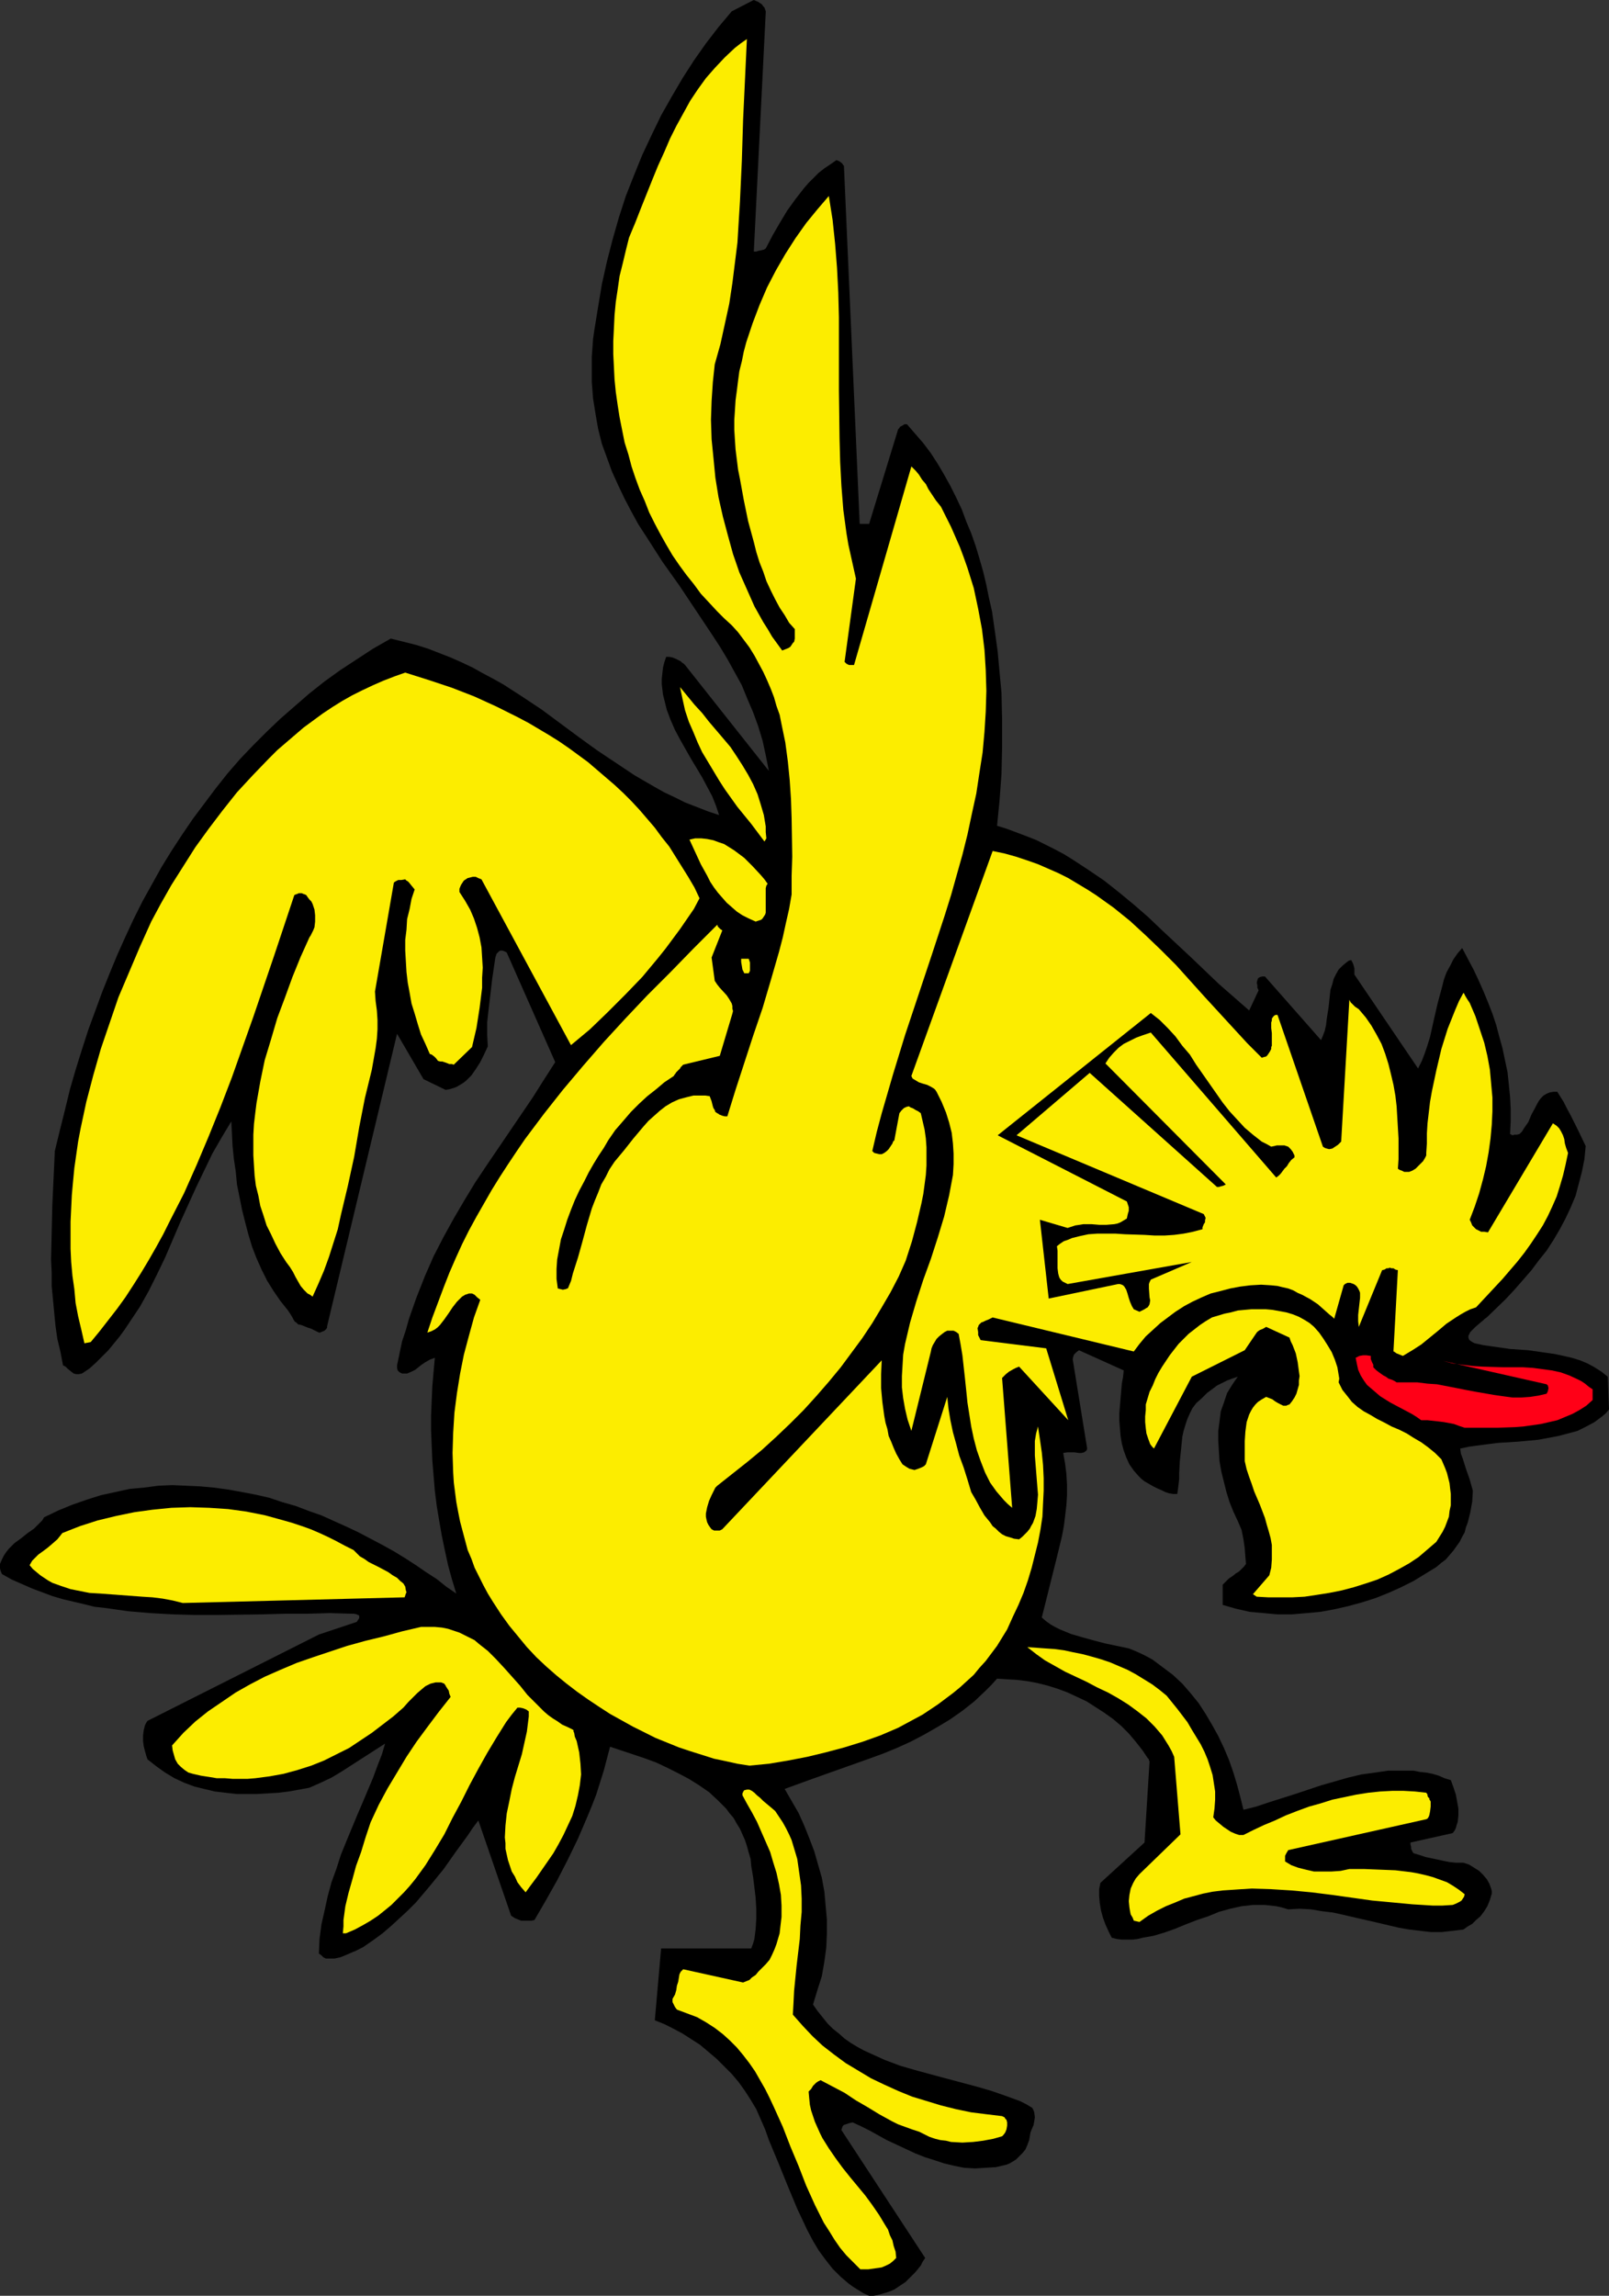
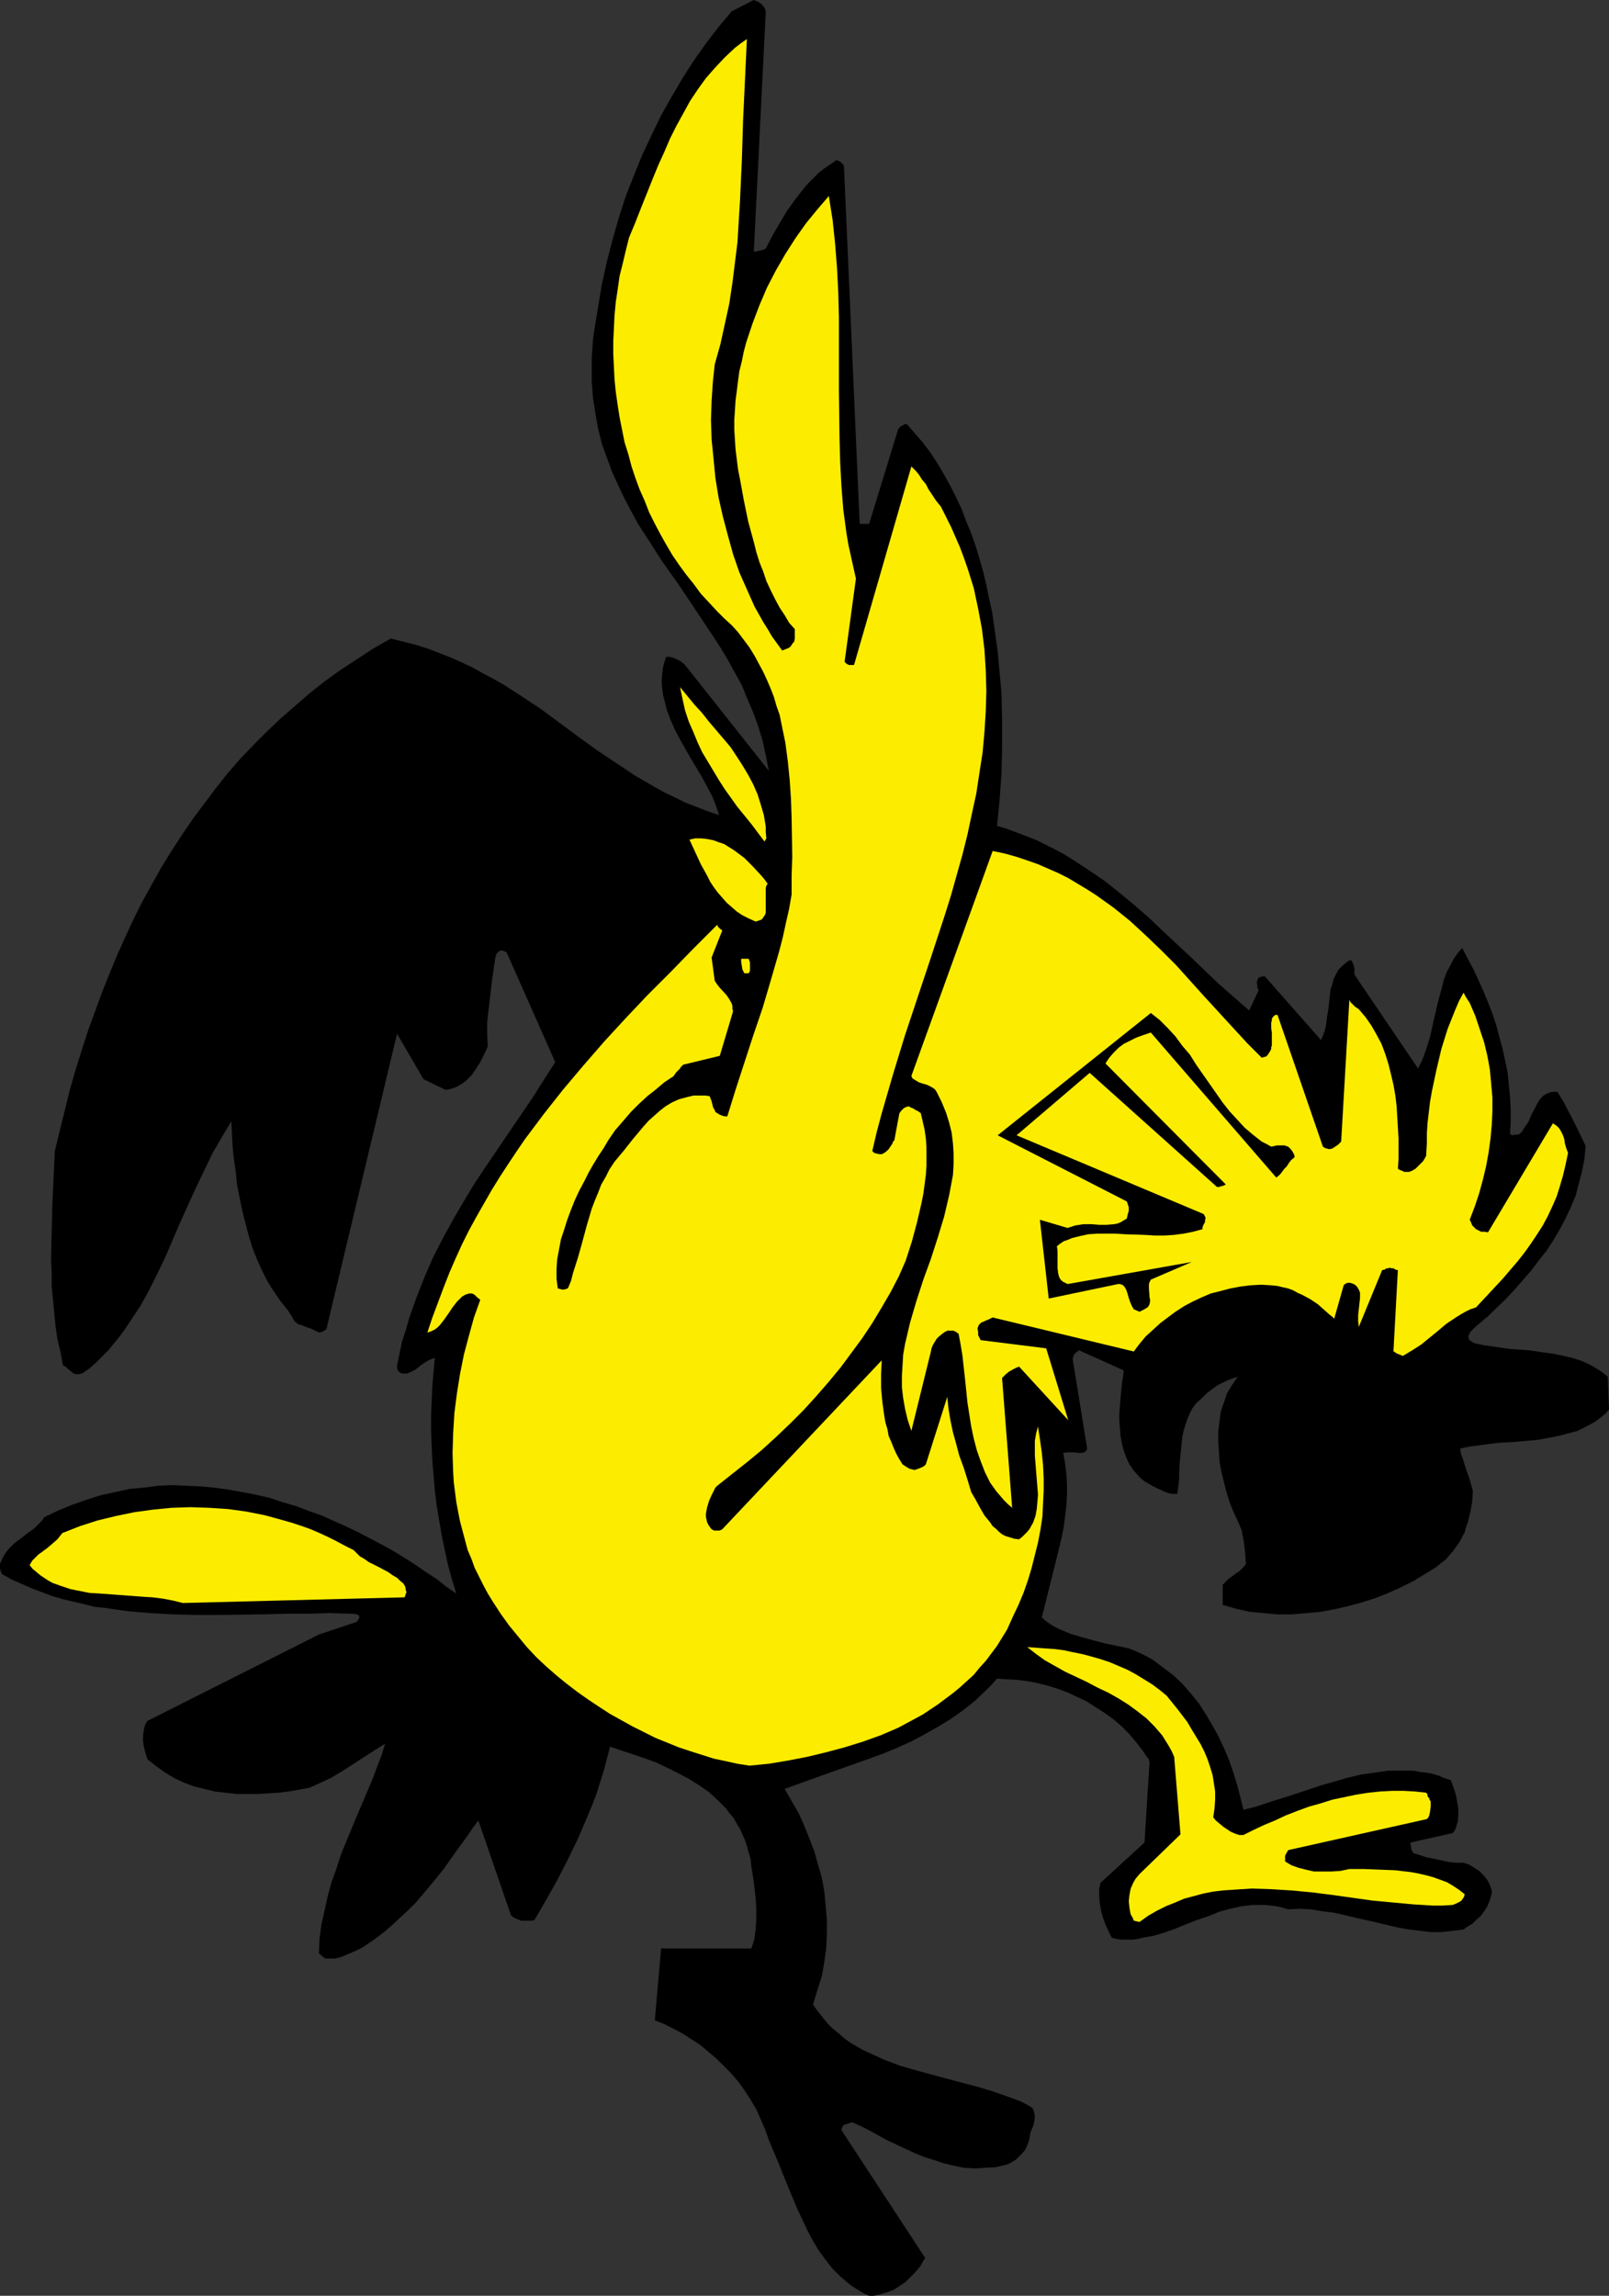
<svg xmlns="http://www.w3.org/2000/svg" xmlns:ns1="http://sodipodi.sourceforge.net/DTD/sodipodi-0.dtd" xmlns:ns2="http://www.inkscape.org/namespaces/inkscape" version="1.0" width="109.144mm" height="155.711mm" id="svg15" ns1:docname="Chicken Dancing 1.wmf">
  <rect width="100%" height="100%" fill="#333333" stroke="none" />
  <ns1:namedview id="namedview15" pagecolor="#ffffff" bordercolor="#000000" borderopacity="0.25" ns2:showpageshadow="2" ns2:pageopacity="0.0" ns2:pagecheckerboard="0" ns2:deskcolor="#d1d1d1" ns2:document-units="mm" />
  <defs id="defs1">
    <pattern id="WMFhbasepattern" patternUnits="userSpaceOnUse" width="6" height="6" x="0" y="0" />
  </defs>
  <path style="fill:#ffffff;fill-opacity:1;fill-rule:evenodd;stroke:none" d="m 243.015,218.956 -4.847,-14.058 -0.323,0.162 -0.323,0.323 -0.162,0.485 -0.162,0.323 v 0.97 1.131 l 0.323,1.131 0.485,1.293 0.485,1.293 0.646,1.293 0.646,1.131 0.646,1.131 0.646,1.131 0.646,0.808 0.646,0.808 0.323,0.485 0.162,0.162 h 0.162 z" id="path1" />
  <path style="fill:#000000;fill-opacity:1;fill-rule:evenodd;stroke:none" d="m 222.818,588.515 h 1.131 l 0.969,-0.162 1.131,-0.323 1.131,-0.323 0.969,-0.323 1.131,-0.485 0.969,-0.646 0.969,-0.646 0.969,-0.646 0.808,-0.808 0.808,-0.808 0.808,-0.808 0.808,-0.97 0.646,-0.808 0.485,-0.97 0.646,-0.97 -21.49,-32.803 0.162,-0.485 0.162,-0.485 0.323,-0.323 0.485,-0.162 0.969,-0.323 0.808,-0.162 2.101,0.97 2.262,1.131 4.363,2.424 4.847,2.262 2.424,1.131 2.424,0.97 2.585,0.808 2.424,0.808 2.747,0.646 2.424,0.485 2.747,0.162 2.585,-0.162 2.747,-0.162 2.747,-0.646 0.808,-0.323 0.808,-0.485 0.808,-0.485 0.808,-0.808 0.808,-0.808 0.808,-0.97 0.485,-1.131 0.485,-1.293 0.162,-0.97 0.162,-0.97 0.323,-0.808 0.485,-1.131 0.162,-0.97 0.162,-0.97 -0.162,-1.293 -0.162,-0.485 -0.323,-0.646 -1.616,-0.97 -1.616,-0.808 -3.555,-1.293 -3.716,-1.293 -3.878,-1.131 -7.917,-2.101 -7.756,-2.101 -3.878,-1.131 -3.878,-1.454 -3.555,-1.616 -1.777,-0.808 -1.777,-0.97 -1.616,-0.97 -1.616,-1.131 -1.454,-1.293 -1.616,-1.293 -1.293,-1.293 -1.293,-1.616 -1.293,-1.616 -1.131,-1.616 1.131,-3.717 1.131,-3.555 0.646,-3.717 0.485,-3.555 0.162,-3.555 v -3.717 l -0.323,-3.555 -0.323,-3.555 -0.646,-3.555 -0.969,-3.393 -0.969,-3.393 -1.293,-3.393 -1.293,-3.232 -1.454,-3.232 -1.777,-3.07 -1.777,-3.07 7.109,-2.585 7.271,-2.585 7.271,-2.585 3.555,-1.293 3.555,-1.454 3.555,-1.616 3.393,-1.778 3.393,-1.939 3.232,-1.939 3.232,-2.262 3.07,-2.424 2.908,-2.747 1.454,-1.454 1.454,-1.616 2.424,0.162 2.747,0.162 2.585,0.323 2.585,0.485 2.585,0.646 2.585,0.808 2.585,0.97 2.424,1.131 2.424,1.131 2.262,1.454 2.262,1.454 2.262,1.616 2.101,1.778 1.939,1.939 1.777,2.101 1.777,2.262 0.646,0.97 0.646,0.97 0.323,0.323 v 0.323 l 0.162,0.162 v 0 l -1.293,20.845 -11.311,10.342 -0.323,1.616 v 1.778 l 0.162,1.778 0.323,1.939 0.485,1.778 0.646,1.778 0.808,1.778 0.808,1.616 1.293,0.323 1.293,0.162 h 1.293 1.454 l 1.293,-0.162 1.293,-0.323 2.747,-0.485 2.747,-0.808 2.747,-0.97 2.747,-1.131 2.908,-1.131 2.908,-0.97 2.747,-1.131 2.908,-0.808 2.908,-0.646 2.908,-0.323 h 1.616 1.454 l 1.454,0.162 1.454,0.162 1.454,0.323 1.616,0.485 2.908,-0.162 2.908,0.162 2.908,0.485 2.747,0.323 2.908,0.646 2.747,0.646 5.655,1.293 5.494,1.293 2.747,0.485 2.747,0.323 2.747,0.323 h 2.908 l 2.747,-0.323 2.747,-0.323 1.131,-0.808 1.131,-0.646 0.969,-0.97 1.131,-0.97 0.969,-1.293 0.808,-1.293 0.646,-1.616 0.485,-1.616 v -0.646 l -0.162,-0.646 -0.485,-1.293 -0.646,-1.131 -0.969,-1.131 -0.969,-0.97 -1.293,-0.808 -1.293,-0.808 -1.454,-0.485 h -1.939 l -1.616,-0.162 -1.616,-0.323 -1.454,-0.323 -3.07,-0.646 -1.454,-0.485 -1.616,-0.485 v 0 l -0.162,-0.162 -0.162,-0.323 -0.162,-0.323 -0.162,-0.323 v -0.485 l -0.162,-0.646 v -0.485 l 10.826,-2.424 0.485,-0.646 0.323,-0.646 0.162,-0.646 0.323,-0.97 0.162,-1.616 v -1.778 l -0.323,-1.778 -0.323,-1.778 -0.646,-1.939 -0.646,-1.778 -1.616,-0.485 -1.454,-0.646 -1.616,-0.485 -1.616,-0.323 -1.616,-0.162 -1.616,-0.323 h -1.616 -1.616 -3.393 l -3.232,0.485 -3.555,0.485 -3.393,0.808 -3.393,0.97 -3.393,0.97 -6.786,2.262 -6.625,2.101 -3.393,1.131 -3.232,0.808 -0.808,-3.232 -0.808,-3.07 -0.969,-3.232 -1.131,-3.232 -1.293,-3.07 -1.454,-3.07 -1.616,-2.909 -1.616,-2.747 -1.777,-2.747 -2.101,-2.585 -2.101,-2.424 -2.424,-2.262 -2.585,-1.939 -2.585,-1.939 -1.454,-0.808 -1.616,-0.808 -1.454,-0.646 -1.616,-0.646 -3.07,-0.646 -3.07,-0.646 -3.07,-0.808 -2.908,-0.808 -2.747,-0.808 -2.747,-1.131 -1.293,-0.646 -1.131,-0.646 -1.131,-0.808 -1.131,-0.97 1.293,-5.171 1.293,-5.171 1.293,-5.171 1.293,-5.332 0.485,-2.585 0.323,-2.585 0.323,-2.747 0.162,-2.585 v -2.747 l -0.162,-2.747 -0.323,-2.585 -0.485,-2.747 0.969,-0.162 h 0.808 1.131 l 1.131,0.162 h 0.646 l 0.646,-0.162 0.646,-0.485 0.162,-0.485 -3.716,-22.946 0.162,-0.646 0.162,-0.485 0.646,-0.646 0.646,-0.485 11.472,5.171 -0.162,1.616 -0.323,1.778 -0.323,3.717 -0.323,3.878 v 1.939 l 0.162,1.939 0.162,1.939 0.323,1.939 0.485,1.778 0.646,1.778 0.808,1.778 1.131,1.616 1.293,1.454 0.646,0.646 0.808,0.646 1.131,0.646 1.131,0.646 0.969,0.485 1.131,0.485 0.969,0.485 0.969,0.323 0.969,0.162 h 1.131 l 0.162,-1.131 0.162,-1.293 0.162,-1.454 v -1.454 l 0.162,-3.07 0.323,-3.07 0.323,-3.232 0.323,-1.454 0.485,-1.616 0.485,-1.454 0.646,-1.454 0.646,-1.293 0.969,-1.293 1.454,-1.293 1.293,-1.293 1.293,-0.97 1.293,-0.97 1.293,-0.646 1.293,-0.646 1.293,-0.485 1.454,-0.485 -0.808,1.131 -0.646,0.97 -1.293,2.101 -0.808,2.424 -0.808,2.262 -0.323,2.585 -0.323,2.424 v 2.585 l 0.162,2.585 0.162,2.585 0.485,2.747 0.646,2.585 0.646,2.585 0.808,2.585 0.969,2.424 1.131,2.424 0.969,2.262 0.485,2.424 0.323,2.262 0.162,2.101 0.162,1.939 -0.485,0.646 -0.646,0.646 -0.646,0.646 -0.808,0.485 -0.808,0.646 -0.969,0.646 -0.808,0.808 -0.808,0.808 v 5.171 l 3.393,0.97 3.555,0.808 3.555,0.323 3.555,0.323 h 3.716 l 3.716,-0.323 3.555,-0.323 3.555,-0.646 3.555,-0.808 3.555,-0.97 3.555,-1.131 3.232,-1.293 3.232,-1.454 3.232,-1.616 2.908,-1.778 2.908,-1.778 1.131,-0.97 1.293,-0.97 0.969,-1.131 0.969,-1.131 0.808,-1.131 0.808,-1.131 0.646,-1.293 0.646,-1.131 0.323,-1.293 0.485,-1.293 0.646,-2.585 0.485,-2.747 0.162,-2.747 -0.808,-2.909 -0.969,-2.747 -0.808,-2.585 -0.485,-1.293 -0.162,-1.293 2.262,-0.485 2.424,-0.323 2.424,-0.323 2.585,-0.323 5.171,-0.323 5.171,-0.485 2.585,-0.485 2.585,-0.485 2.424,-0.646 2.424,-0.646 2.262,-1.131 2.101,-1.131 1.939,-1.454 0.969,-0.808 0.808,-0.97 -0.323,-8.403 -1.616,-1.293 -1.777,-1.131 -1.777,-0.97 -1.939,-0.808 -2.101,-0.646 -2.101,-0.485 -2.262,-0.485 -2.262,-0.323 -4.524,-0.646 -4.686,-0.323 -4.524,-0.646 -2.262,-0.323 -2.262,-0.485 -0.646,-0.323 -0.485,-0.323 -0.323,-0.323 -0.162,-0.485 v -0.485 l 0.162,-0.323 0.323,-0.646 0.323,-0.323 0.969,-0.97 1.131,-0.97 0.969,-0.808 0.323,-0.323 0.485,-0.323 4.847,-4.686 2.262,-2.424 2.262,-2.585 2.101,-2.424 1.939,-2.585 1.939,-2.424 1.777,-2.747 1.616,-2.747 1.454,-2.747 1.293,-2.747 1.293,-3.07 0.808,-3.07 0.808,-3.07 0.646,-3.232 0.323,-3.393 -1.939,-4.04 -0.969,-1.939 -0.969,-1.939 -0.969,-1.778 -0.808,-1.616 -0.808,-1.293 -0.808,-1.293 h -0.969 l -0.969,0.162 -0.808,0.323 -0.808,0.485 -0.646,0.646 -0.485,0.646 -0.485,0.808 -0.485,0.97 -0.969,1.778 -0.808,1.939 -1.131,1.616 -0.485,0.808 -0.646,0.646 -0.646,0.162 h -0.646 l -0.485,0.162 -0.323,-0.162 -0.323,-0.162 0.162,-3.232 v -3.232 l -0.162,-3.07 -0.323,-3.232 -0.323,-3.07 -0.646,-3.07 -0.646,-3.07 -0.808,-2.909 -0.808,-3.07 -0.969,-2.909 -1.131,-2.909 -1.131,-2.747 -1.293,-2.909 -1.293,-2.747 -2.908,-5.494 -1.131,1.293 -1.131,1.616 -0.808,1.616 -0.969,1.778 -0.646,1.778 -0.485,1.939 -1.131,4.201 -0.969,4.201 -0.969,4.363 -0.646,2.101 -0.646,1.939 -0.808,2.101 -0.969,1.939 -16.32,-24.077 v -0.808 -0.808 l -0.323,-1.131 -0.485,-0.97 -0.646,0.162 -0.646,0.485 -0.969,0.808 -0.969,0.97 -0.646,1.131 -0.646,1.293 -0.323,1.293 -0.485,1.454 -0.162,1.454 -0.323,3.07 -0.485,3.07 -0.162,1.454 -0.323,1.454 -0.485,1.293 -0.485,1.131 -14.381,-16.321 h -0.323 -0.323 l -0.646,0.162 -0.485,0.323 -0.162,0.485 -0.162,0.646 0.162,0.646 v 0.646 l 0.323,0.646 -2.424,5.171 -3.878,-3.393 -3.878,-3.393 -7.271,-6.948 -7.271,-6.787 -3.555,-3.393 -3.716,-3.232 -3.716,-3.07 -3.878,-3.07 -4.039,-2.747 -4.201,-2.747 -2.101,-1.293 -2.424,-1.293 -2.262,-1.131 -2.262,-1.131 -2.424,-0.97 -2.585,-0.97 -2.585,-0.97 -2.585,-0.808 0.646,-6.625 0.485,-6.625 0.162,-6.948 v -6.948 l -0.162,-6.948 -0.646,-6.948 -0.323,-3.555 -0.485,-3.555 -0.485,-3.393 -0.485,-3.393 -0.808,-3.555 -0.646,-3.232 -0.808,-3.393 -0.969,-3.393 -0.969,-3.232 -1.131,-3.232 -1.293,-3.07 -1.131,-3.07 -1.454,-3.07 -1.454,-2.909 -1.616,-2.909 -1.616,-2.747 -1.777,-2.747 -1.939,-2.585 -2.101,-2.424 -2.101,-2.424 h -0.646 l -0.485,0.323 -0.646,0.323 -0.162,0.323 -0.323,0.323 -7.433,24.239 h -0.323 -0.646 -0.646 -0.808 l -4.039,-91.784 -0.162,-0.162 v 0 l -0.323,-0.485 -0.646,-0.485 -0.323,-0.162 -0.485,-0.162 -1.616,1.131 -1.454,0.97 -1.454,1.131 -1.293,1.293 -1.293,1.293 -1.131,1.293 -2.262,2.909 -2.101,2.909 -1.939,3.232 -1.777,3.07 -1.777,3.393 -0.485,0.323 -0.646,0.162 -0.808,0.162 -0.485,0.162 h -0.646 l 3.07,-61.566 L 196.157,2.424 195.996,1.939 195.672,1.616 195.349,1.131 194.865,0.808 194.38,0.485 193.249,0 l -5.655,2.909 -3.393,4.04 -3.232,4.201 -3.07,4.363 -2.908,4.525 -2.747,4.686 -2.747,4.848 -2.424,5.009 -2.424,5.171 -2.101,5.171 -2.101,5.333 -1.777,5.494 -1.616,5.656 -1.454,5.656 -1.293,5.817 -0.969,5.817 -0.969,5.979 -0.323,2.262 -0.162,2.262 -0.162,2.262 v 2.262 2.101 2.101 l 0.162,2.101 0.162,2.101 0.646,4.04 0.646,3.717 0.969,3.878 1.293,3.555 1.293,3.555 1.616,3.555 1.616,3.393 1.777,3.393 1.777,3.232 2.101,3.232 4.039,6.302 4.363,6.14 4.201,6.302 4.201,6.302 2.101,3.232 1.939,3.232 1.777,3.232 1.777,3.232 1.454,3.555 1.454,3.393 1.293,3.555 1.131,3.717 0.808,3.717 0.808,4.04 -21.49,-27.147 -0.323,-0.323 -0.485,-0.323 -0.323,-0.323 -0.646,-0.323 -0.646,-0.323 -0.808,-0.323 -0.808,-0.162 h -0.808 l -0.485,1.454 -0.323,1.293 -0.162,1.454 -0.162,1.454 v 1.293 l 0.162,1.454 0.162,1.293 0.323,1.293 0.646,2.585 0.969,2.585 1.131,2.585 1.293,2.424 2.747,4.848 2.908,4.848 1.293,2.424 1.293,2.424 0.969,2.424 0.808,2.424 -2.908,-0.97 -2.908,-1.131 -2.908,-1.131 -2.585,-1.293 -2.747,-1.293 -2.585,-1.454 -5.009,-2.909 -4.847,-3.232 -4.847,-3.232 -4.686,-3.393 -9.372,-6.948 -4.847,-3.232 -5.009,-3.232 -2.585,-1.454 -2.747,-1.454 -2.585,-1.454 -2.747,-1.293 -2.908,-1.293 -2.908,-1.131 -2.908,-1.131 -3.07,-0.97 -3.232,-0.808 -3.232,-0.808 -4.524,2.585 -4.201,2.747 -4.201,2.747 -4.039,2.909 -3.878,3.07 -3.716,3.232 -3.716,3.232 -3.555,3.393 -3.393,3.393 -3.393,3.555 -3.232,3.717 -3.07,3.878 -2.908,3.878 -2.908,3.878 -2.747,4.04 -2.747,4.201 -2.585,4.201 -2.424,4.363 -2.424,4.363 -2.262,4.525 -2.101,4.525 -2.101,4.686 -1.939,4.686 -1.939,4.848 -1.777,4.848 -1.777,4.848 -1.616,5.009 -1.616,5.171 -1.454,5.009 -1.293,5.333 -1.293,5.171 -1.293,5.332 -0.323,6.948 -0.323,6.948 -0.162,6.948 -0.162,6.948 0.162,3.393 v 3.393 l 0.323,3.393 0.323,3.393 0.323,3.393 0.485,3.393 0.808,3.393 0.646,3.393 0.646,0.323 0.485,0.485 0.969,0.808 0.646,0.485 0.646,0.162 h 0.646 l 0.808,-0.162 1.939,-1.293 1.616,-1.454 1.616,-1.616 1.616,-1.616 1.454,-1.778 1.454,-1.778 1.293,-1.778 1.293,-1.939 2.585,-3.878 2.262,-4.04 2.101,-4.201 2.101,-4.363 3.878,-9.049 4.039,-8.888 2.101,-4.363 2.101,-4.363 2.424,-4.201 2.424,-4.04 0.162,3.07 0.162,3.232 0.323,3.232 0.485,3.232 0.323,3.393 0.646,3.232 0.646,3.232 0.808,3.232 0.808,3.07 0.969,3.232 1.131,2.909 1.293,2.909 1.454,2.909 1.616,2.585 1.777,2.585 1.939,2.424 0.646,0.97 0.485,0.808 0.162,0.323 0.162,0.323 0.162,0.162 v 0.162 l 0.485,0.323 0.485,0.485 0.808,0.162 0.808,0.323 0.808,0.323 0.969,0.323 0.969,0.485 0.969,0.485 h 0.323 l 0.323,-0.162 0.808,-0.323 0.485,-0.485 0.162,-0.323 v -0.323 l 17.935,-74.978 6.786,11.635 5.655,2.747 0.969,-0.162 1.131,-0.323 0.808,-0.323 0.808,-0.485 0.808,-0.485 0.808,-0.646 0.646,-0.646 0.646,-0.646 1.131,-1.616 1.131,-1.778 0.969,-1.939 0.969,-2.101 -0.162,-3.07 v -3.07 l 0.323,-2.909 0.323,-2.747 0.646,-5.494 0.808,-5.494 0.323,-0.97 0.323,-0.323 0.323,-0.323 0.323,-0.162 h 0.485 l 0.485,0.162 0.646,0.323 12.442,28.117 -2.908,4.525 -2.747,4.363 -11.957,17.613 -2.908,4.363 -2.747,4.525 -2.747,4.686 -2.585,4.686 -2.585,5.009 -2.262,5.171 -2.101,5.333 -0.969,2.747 -0.969,2.747 -0.808,2.909 -0.969,2.909 -0.646,3.07 -0.646,3.07 v 0.646 l 0.162,0.646 0.485,0.485 0.323,0.162 0.323,0.162 h 0.646 0.646 l 1.131,-0.485 0.969,-0.485 0.808,-0.646 0.808,-0.646 0.969,-0.646 1.131,-0.646 1.293,-0.485 -0.323,3.555 -0.323,3.717 -0.162,3.717 -0.162,3.878 v 3.717 l 0.162,3.878 0.162,3.878 0.323,3.878 0.323,3.878 0.485,3.878 0.646,3.878 0.646,3.717 0.808,3.878 0.808,3.717 0.969,3.555 1.131,3.717 -2.585,-1.778 -2.424,-1.939 -2.747,-1.778 -2.585,-1.778 -2.747,-1.778 -2.908,-1.778 -2.908,-1.616 -3.07,-1.616 -3.07,-1.616 -3.07,-1.454 -3.232,-1.454 -3.232,-1.454 -3.232,-1.131 -3.393,-1.293 -3.393,-0.97 -3.393,-1.131 -3.555,-0.808 -3.393,-0.646 -3.555,-0.646 -3.555,-0.485 -3.555,-0.323 -3.555,-0.162 -3.716,-0.162 -3.555,0.162 -3.716,0.485 -3.555,0.323 -3.716,0.808 -3.716,0.808 -3.555,1.131 -3.716,1.293 -3.555,1.454 -3.716,1.778 -0.485,0.808 -0.646,0.646 -1.454,1.454 -1.616,1.131 -1.616,1.293 -1.777,1.293 -1.454,1.454 -0.646,0.808 -0.646,0.97 -0.485,0.97 L 0,400.908 v 0.485 0.646 l 0.162,0.646 0.323,0.808 2.585,1.454 2.585,1.131 2.585,1.131 2.585,0.97 2.585,0.97 2.747,0.808 5.494,1.293 2.585,0.646 2.908,0.323 5.655,0.808 5.655,0.485 5.817,0.323 5.655,0.162 h 5.817 l 11.634,-0.162 5.817,-0.162 h 5.655 l 5.655,-0.162 5.655,0.162 h 0.646 l 0.646,0.162 0.323,0.162 0.323,0.162 v 0.323 0.323 l -0.323,0.485 -0.323,0.485 -9.695,3.232 -43.95,22.138 -0.323,0.485 -0.323,0.646 -0.323,1.293 -0.162,1.293 v 1.454 l 0.162,1.293 0.323,1.293 0.323,1.131 0.323,0.97 2.262,1.778 2.262,1.616 2.424,1.454 2.424,1.131 2.585,0.97 2.585,0.646 2.747,0.646 2.747,0.323 2.747,0.323 h 2.585 2.747 l 2.747,-0.162 2.747,-0.162 2.585,-0.323 2.747,-0.485 2.585,-0.485 1.454,-0.646 1.454,-0.646 2.747,-1.293 2.424,-1.454 2.262,-1.454 2.262,-1.454 4.524,-2.909 2.262,-1.454 -0.808,2.747 -1.131,2.909 -1.131,3.07 -1.293,3.07 -1.293,3.07 -1.454,3.393 -2.747,6.625 -1.454,3.555 -1.131,3.555 -1.293,3.555 -0.969,3.555 -0.808,3.717 -0.808,3.555 -0.485,3.717 -0.162,3.717 0.646,0.485 0.485,0.485 0.646,0.323 h 0.808 0.646 0.808 l 1.454,-0.323 1.616,-0.646 1.454,-0.646 0.808,-0.323 0.646,-0.323 0.646,-0.323 0.646,-0.323 2.585,-1.778 2.424,-1.778 2.262,-1.939 2.101,-1.939 2.101,-1.939 2.101,-2.101 1.777,-2.101 1.777,-2.101 3.555,-4.363 3.07,-4.363 3.07,-4.201 1.293,-1.939 1.454,-1.939 8.402,24.4 0.485,0.323 0.485,0.323 0.808,0.323 0.808,0.323 h 0.808 0.808 0.969 l 0.808,-0.162 2.908,-5.009 2.908,-5.171 2.747,-5.333 2.585,-5.333 2.424,-5.656 1.131,-2.747 1.131,-2.909 0.969,-3.07 0.969,-3.07 0.808,-3.07 0.808,-3.07 5.817,1.939 2.908,0.97 3.07,1.131 2.747,1.293 2.908,1.454 2.747,1.454 2.585,1.616 2.585,1.778 2.262,2.101 2.101,2.101 0.969,1.293 0.969,1.131 0.808,1.454 0.808,1.293 0.646,1.454 0.646,1.454 0.485,1.454 0.485,1.778 0.485,1.616 0.162,1.778 0.485,2.909 0.323,2.585 0.323,2.747 0.162,2.747 v 2.585 l -0.162,2.585 -0.323,2.585 -0.323,1.131 -0.485,1.293 h -23.106 l -1.616,18.421 2.424,0.97 2.262,1.131 2.424,1.293 2.262,1.454 2.262,1.454 2.101,1.778 2.101,1.778 1.939,1.939 1.939,1.939 1.777,2.101 1.616,2.262 1.454,2.262 1.454,2.424 1.131,2.585 1.131,2.585 0.969,2.747 2.424,5.817 2.424,5.979 2.424,5.817 1.293,2.747 1.293,2.747 1.454,2.747 1.454,2.424 1.777,2.424 1.777,2.262 2.101,2.101 2.101,1.778 1.131,0.808 1.293,0.808 1.293,0.808 z" id="path2" />
-   <path style="fill:#fced00;fill-opacity:1;fill-rule:evenodd;stroke:none" d="m 221.687,581.728 h 0.969 l 1.131,-0.162 1.131,-0.162 1.131,-0.162 1.131,-0.485 0.969,-0.485 0.808,-0.646 0.808,-0.808 -0.162,-1.616 -0.485,-1.454 -0.323,-1.454 -0.646,-1.293 -0.485,-1.454 -0.808,-1.293 -1.454,-2.424 -1.777,-2.585 -1.777,-2.424 -3.878,-4.686 -1.939,-2.424 -1.777,-2.424 -1.777,-2.585 -1.616,-2.585 -0.646,-1.293 -0.646,-1.454 -0.646,-1.454 -0.485,-1.454 -0.485,-1.454 -0.323,-1.454 -0.162,-1.616 -0.162,-1.778 0.646,-0.646 0.485,-0.808 0.808,-0.808 0.485,-0.323 0.646,-0.323 3.07,1.616 3.07,1.616 2.908,1.939 3.07,1.778 2.908,1.778 3.232,1.778 1.616,0.808 1.777,0.646 1.777,0.646 1.939,0.646 1.293,0.646 1.293,0.646 1.454,0.485 1.293,0.323 1.454,0.162 1.293,0.323 2.908,0.162 2.747,-0.162 2.585,-0.323 2.585,-0.485 2.262,-0.646 0.323,-0.323 0.485,-0.646 0.323,-0.808 0.162,-0.97 v -0.808 l -0.162,-0.646 -0.323,-0.323 -0.162,-0.323 -0.323,-0.162 -0.323,-0.162 -4.039,-0.485 -3.878,-0.485 -3.878,-0.808 -3.878,-0.97 -3.716,-1.131 -3.716,-1.131 -3.555,-1.454 -3.555,-1.616 -3.393,-1.616 -3.232,-1.939 -3.232,-1.939 -3.07,-2.262 -2.908,-2.262 -2.585,-2.424 -2.585,-2.747 -2.424,-2.747 0.162,-2.909 0.162,-3.232 0.323,-3.232 0.323,-3.232 0.808,-6.787 0.162,-3.393 0.323,-3.555 v -3.393 l -0.162,-3.393 -0.485,-3.393 -0.485,-3.393 -0.485,-1.616 -0.485,-1.616 -0.485,-1.616 -0.646,-1.454 -0.808,-1.616 -0.808,-1.454 -0.969,-1.454 -0.969,-1.454 -1.131,-0.97 -0.969,-0.808 -0.969,-0.808 -0.808,-0.808 -0.808,-0.646 -0.646,-0.646 -0.646,-0.485 -0.646,-0.323 h -0.646 l -0.646,0.162 -0.162,0.162 -0.162,0.323 -0.162,0.323 v 0.485 l 1.131,2.101 1.293,2.262 1.293,2.424 1.131,2.585 1.131,2.585 1.131,2.585 0.808,2.747 0.808,2.585 0.646,2.909 0.485,2.747 0.162,2.747 v 2.909 l -0.323,2.747 -0.162,1.454 -0.808,2.747 -0.485,1.293 -0.646,1.454 -0.646,1.293 -0.969,1.131 -0.969,0.97 -0.969,0.97 -0.646,0.808 -0.969,0.646 -0.646,0.646 -0.808,0.323 -0.808,0.323 -15.35,-3.393 -0.323,0.323 -0.323,0.323 -0.323,0.646 -0.162,0.97 -0.162,0.97 -0.323,0.97 -0.162,1.131 -0.323,1.131 -0.646,1.131 v 0.808 l 0.323,0.646 0.323,0.646 0.485,0.646 2.585,0.97 2.585,0.97 2.262,1.293 2.262,1.454 2.101,1.616 1.777,1.616 1.777,1.778 1.616,1.939 1.616,2.101 1.454,2.101 1.293,2.262 1.293,2.262 1.131,2.262 1.131,2.424 2.262,5.009 1.939,5.009 2.101,5.009 1.939,5.009 2.262,5.009 1.131,2.262 1.131,2.262 1.454,2.262 1.293,2.101 1.454,2.101 1.616,1.939 1.777,1.778 1.777,1.778 z" id="path3" />
-   <path style="fill:#fced00;fill-opacity:1;fill-rule:evenodd;stroke:none" d="m 88.707,495.6 2.262,-0.97 2.101,-1.131 1.939,-1.131 1.939,-1.293 1.616,-1.293 1.777,-1.454 1.616,-1.616 1.616,-1.616 1.454,-1.616 1.454,-1.778 2.585,-3.555 2.424,-3.878 2.424,-4.04 2.101,-4.201 2.262,-4.201 2.101,-4.201 2.262,-4.201 2.262,-4.04 2.424,-4.04 2.424,-3.878 1.454,-1.939 1.454,-1.778 h 0.646 l 0.808,0.162 0.808,0.323 0.646,0.485 v 1.293 l -0.162,1.293 -0.323,2.585 -0.646,2.909 -0.646,2.909 -1.777,5.817 -0.808,3.07 -0.646,3.232 -0.646,3.07 -0.323,3.07 -0.162,3.07 0.162,1.454 v 1.454 l 0.323,1.454 0.323,1.454 0.485,1.454 0.485,1.454 0.808,1.293 0.646,1.454 0.969,1.293 1.131,1.293 1.293,-1.778 1.454,-1.939 1.454,-2.101 1.454,-2.101 1.454,-2.101 1.293,-2.262 1.293,-2.424 1.131,-2.424 1.131,-2.424 0.808,-2.585 0.646,-2.747 0.485,-2.585 0.323,-2.747 -0.162,-2.747 -0.162,-1.454 -0.162,-1.454 -0.323,-1.454 -0.323,-1.454 -0.485,-1.131 -0.162,-0.97 -0.162,-0.323 v -0.323 l -0.162,-0.162 v 0 l -1.293,-0.646 -1.454,-0.646 -1.131,-0.808 -1.293,-0.808 -1.131,-0.808 -1.131,-0.97 -2.101,-2.101 -2.101,-2.101 -1.939,-2.424 -4.039,-4.525 -2.101,-2.262 -2.101,-2.101 -2.262,-1.778 -1.131,-0.97 -1.293,-0.646 -1.293,-0.646 -1.293,-0.646 -1.454,-0.485 -1.454,-0.485 -1.616,-0.323 -1.777,-0.162 h -1.616 -1.939 l -4.847,1.131 -4.686,1.293 -4.686,1.131 -4.686,1.293 -4.363,1.454 -4.363,1.454 -4.201,1.454 -4.201,1.778 -4.039,1.778 -3.716,1.939 -3.716,2.101 -3.555,2.424 -3.555,2.424 -3.232,2.585 -3.07,2.909 -1.454,1.616 -1.454,1.616 0.162,1.293 0.323,1.131 0.323,1.131 0.646,1.131 0.808,0.808 0.969,0.808 0.969,0.646 1.131,0.323 2.101,0.485 2.101,0.323 1.939,0.323 h 2.101 l 1.939,0.162 h 1.939 1.939 l 1.939,-0.162 3.716,-0.485 3.555,-0.646 3.555,-0.97 3.555,-1.131 3.232,-1.293 3.232,-1.616 3.232,-1.616 2.908,-1.939 2.908,-1.939 2.747,-2.101 2.747,-2.101 2.585,-2.262 1.293,-1.454 0.646,-0.646 0.485,-0.485 1.131,-1.131 1.131,-0.97 0.969,-0.808 1.293,-0.646 1.293,-0.323 h 1.454 l 0.808,0.323 0.323,0.485 0.162,0.323 0.323,0.485 0.323,0.485 0.162,0.808 0.323,0.808 -3.07,3.878 -2.908,3.878 -2.747,3.717 -2.585,3.878 -2.424,4.04 -2.424,4.04 -2.262,4.201 -2.101,4.525 -1.293,3.878 -1.131,3.717 -1.293,3.555 -0.969,3.555 -0.969,3.393 -0.808,3.393 -0.485,3.555 v 1.616 l -0.162,1.778 z" id="path4" />
  <path style="fill:#fced00;fill-opacity:1;fill-rule:evenodd;stroke:none" d="m 292.135,492.691 2.262,-1.616 2.262,-1.293 2.262,-1.131 2.424,-0.97 2.262,-0.97 2.424,-0.646 2.424,-0.646 2.424,-0.485 2.585,-0.323 2.424,-0.162 2.424,-0.162 2.585,-0.162 5.009,0.162 5.171,0.323 5.171,0.485 5.171,0.646 10.341,1.454 5.171,0.485 5.171,0.485 5.171,0.323 h 2.585 l 2.585,-0.162 0.808,-0.323 0.969,-0.485 0.485,-0.323 0.323,-0.485 0.323,-0.485 0.162,-0.646 -1.454,-1.131 -1.454,-0.97 -1.616,-0.97 -1.777,-0.646 -1.777,-0.646 -1.777,-0.485 -2.101,-0.485 -1.777,-0.323 -4.039,-0.485 -4.039,-0.162 -4.039,-0.162 h -3.716 l -2.262,0.485 -2.424,0.162 h -2.262 -2.101 l -2.101,-0.485 -1.939,-0.485 -1.777,-0.646 -1.616,-0.97 v -0.646 -0.808 l 0.323,-0.646 0.485,-0.808 35.386,-7.918 0.323,-0.162 0.323,-0.485 0.162,-0.485 0.162,-0.808 0.162,-1.293 v -1.293 l -0.162,-0.323 -0.162,-0.162 v -0.323 l -0.162,-0.162 v 0 l -0.162,-0.162 -0.162,-0.323 v -0.323 l -0.323,-0.485 -2.908,-0.323 -2.908,-0.162 h -2.908 l -3.07,0.162 -3.07,0.323 -3.07,0.485 -3.07,0.646 -3.07,0.646 -3.07,0.97 -2.908,0.808 -3.07,1.131 -2.908,1.131 -2.747,1.293 -2.747,1.131 -2.747,1.293 -2.585,1.293 h -1.131 l -0.969,-0.323 -1.131,-0.485 -0.969,-0.646 -0.969,-0.646 -0.969,-0.808 -0.969,-0.808 -0.646,-0.808 0.323,-2.262 0.162,-2.262 v -2.101 l -0.323,-2.101 -0.323,-2.101 -0.646,-2.101 -0.646,-1.939 -0.808,-1.939 -0.969,-1.939 -2.262,-3.717 -1.131,-1.939 -2.585,-3.393 -2.747,-3.393 -1.777,-1.454 -1.939,-1.454 -2.101,-1.293 -2.101,-1.293 -2.101,-1.131 -2.262,-0.97 -2.262,-0.97 -2.424,-0.808 -2.262,-0.646 -2.424,-0.646 -2.424,-0.485 -2.262,-0.485 -2.424,-0.323 -2.424,-0.162 -2.262,-0.162 -2.262,-0.162 2.262,1.778 2.262,1.616 2.585,1.454 2.585,1.454 5.494,2.585 2.747,1.454 2.747,1.293 2.585,1.454 2.585,1.616 2.424,1.778 2.262,1.778 2.101,2.101 0.969,1.131 0.969,1.131 0.808,1.293 0.808,1.293 0.808,1.454 0.646,1.454 1.616,19.876 -10.503,10.18 -0.969,1.131 -0.646,1.131 -0.646,1.454 -0.323,1.616 -0.162,1.616 0.162,1.616 0.162,0.97 0.162,0.808 0.485,0.808 0.323,0.808 z" id="path5" />
  <path style="fill:#fced00;fill-opacity:1;fill-rule:evenodd;stroke:none" d="m 192.118,452.617 5.009,-0.485 4.847,-0.808 5.009,-0.97 4.686,-1.131 4.847,-1.293 4.686,-1.454 4.524,-1.616 4.524,-1.939 2.101,-1.131 2.101,-1.131 2.101,-1.131 1.939,-1.293 1.939,-1.293 1.939,-1.454 1.939,-1.454 1.777,-1.454 1.777,-1.616 1.777,-1.616 1.454,-1.778 1.616,-1.778 1.454,-1.939 1.454,-1.939 1.293,-2.101 1.293,-2.101 1.454,-3.232 1.454,-3.07 1.293,-3.07 1.131,-3.232 0.969,-3.232 0.808,-3.232 0.808,-3.232 0.646,-3.393 0.485,-3.232 0.162,-3.393 0.162,-3.232 v -3.232 l -0.162,-3.393 -0.323,-3.232 -0.485,-3.393 -0.485,-3.232 -0.485,1.778 -0.323,1.939 v 1.778 1.939 l 0.323,4.04 0.323,4.04 0.162,1.939 -0.162,1.939 -0.162,1.778 -0.323,1.778 -0.646,1.778 -0.485,0.808 -0.323,0.646 -0.646,0.808 -0.646,0.646 -0.646,0.646 -0.808,0.646 -1.293,-0.162 -0.969,-0.323 -1.131,-0.323 -0.969,-0.485 -0.808,-0.646 -0.808,-0.808 -0.808,-0.646 -0.646,-0.97 -1.454,-1.778 -1.131,-1.939 -1.131,-2.101 -1.131,-1.939 -0.969,-3.232 -0.969,-3.07 -1.131,-3.07 -0.808,-3.07 -0.808,-2.909 -0.646,-3.07 -0.485,-2.909 -0.323,-3.07 -5.494,17.29 -0.485,0.485 -0.646,0.323 -0.808,0.323 -0.485,0.162 -0.485,0.162 -0.646,-0.162 -0.646,-0.162 -0.808,-0.485 -0.969,-0.646 -0.808,-1.293 -0.808,-1.454 -0.646,-1.454 -0.646,-1.616 -0.646,-1.454 -0.323,-1.778 -0.485,-1.616 -0.323,-1.778 -0.485,-3.555 -0.323,-3.555 v -3.555 l 0.162,-3.555 -40.88,43.306 -0.323,0.162 -0.323,0.162 h -0.646 -0.808 l -0.646,-0.323 -0.485,-0.646 -0.323,-0.485 -0.323,-0.646 -0.162,-0.646 -0.162,-0.808 v -0.808 l 0.323,-1.616 0.485,-1.616 0.646,-1.454 0.646,-1.293 0.323,-0.646 0.485,-0.485 3.878,-3.07 3.878,-3.07 3.716,-3.07 3.716,-3.393 3.555,-3.393 3.393,-3.393 3.232,-3.555 3.232,-3.717 3.07,-3.717 2.747,-3.717 2.747,-3.717 2.585,-3.878 2.424,-4.04 2.262,-3.878 2.101,-4.04 1.777,-4.04 1.616,-5.009 1.293,-4.848 1.131,-4.848 0.485,-2.424 0.323,-2.424 0.323,-2.424 0.162,-2.424 v -2.424 -2.262 l -0.162,-2.262 -0.323,-2.262 -0.485,-2.101 -0.485,-2.101 -0.646,-0.485 -0.646,-0.323 -0.808,-0.485 -0.485,-0.162 -0.485,-0.323 -0.646,0.162 -0.646,0.323 -0.646,0.646 -0.485,0.646 -1.293,6.948 -0.323,0.323 -0.162,0.485 -0.323,0.485 -0.323,0.485 -0.323,0.485 -0.485,0.485 -0.646,0.485 -0.646,0.323 h -0.646 l -0.646,-0.162 -0.646,-0.162 -0.485,-0.485 1.131,-4.848 1.293,-4.848 2.908,-10.019 3.07,-10.019 3.393,-10.18 3.393,-10.18 3.393,-10.342 1.616,-5.171 1.454,-5.171 1.454,-5.171 1.293,-5.171 1.131,-5.333 1.131,-5.171 0.808,-5.333 0.808,-5.171 0.485,-5.333 0.323,-5.171 0.162,-5.332 -0.162,-5.333 -0.323,-5.171 -0.646,-5.332 -0.969,-5.171 -1.131,-5.333 -0.808,-2.585 -0.808,-2.585 -0.969,-2.747 -0.969,-2.585 -1.131,-2.585 -1.131,-2.585 -1.293,-2.585 -1.293,-2.585 -1.293,-1.616 -0.969,-1.454 -0.969,-1.454 -0.646,-1.293 -0.969,-1.131 -0.808,-1.293 -0.808,-0.97 -1.131,-1.131 -14.704,50.901 h -0.646 -0.646 l -0.646,-0.323 -0.162,-0.162 -0.323,-0.323 2.908,-21.33 -0.646,-2.909 -0.646,-2.909 -0.646,-2.909 -0.485,-2.909 -0.808,-5.979 -0.485,-6.14 -0.323,-6.14 -0.162,-5.979 -0.162,-12.443 v -6.302 -6.14 -6.302 l -0.162,-6.302 -0.323,-6.302 -0.485,-6.14 -0.646,-6.14 -0.485,-3.07 -0.485,-3.07 -2.908,3.393 -2.908,3.555 -2.747,3.878 -2.585,4.04 -2.424,4.201 -2.262,4.363 -1.939,4.525 -1.777,4.686 -0.808,2.424 -0.808,2.424 -0.646,2.424 -0.485,2.424 -0.646,2.585 -0.323,2.424 -0.323,2.585 -0.323,2.424 -0.162,2.585 -0.162,2.424 v 2.585 l 0.162,2.585 0.162,2.424 0.323,2.585 0.323,2.585 0.485,2.424 0.969,5.333 1.131,5.494 1.454,5.332 0.646,2.585 0.808,2.585 0.969,2.424 0.808,2.424 1.131,2.424 1.131,2.262 1.131,2.101 1.293,1.939 1.131,1.939 1.454,1.616 v 2.424 l -0.162,0.808 -0.323,0.323 -0.323,0.485 -0.323,0.485 -0.485,0.323 -0.808,0.323 -0.808,0.323 -1.293,-1.778 -1.293,-1.778 -1.131,-1.939 -1.131,-1.778 -2.262,-4.04 -1.939,-4.363 -1.939,-4.363 -1.616,-4.686 -1.293,-4.686 -1.293,-4.848 -1.131,-5.009 -0.808,-5.009 -0.485,-5.009 -0.485,-4.848 -0.162,-5.009 0.162,-4.848 0.323,-4.848 0.485,-4.525 1.454,-5.171 1.131,-5.171 1.131,-5.171 0.808,-5.333 0.646,-5.171 0.646,-5.171 0.323,-5.333 0.323,-5.171 0.485,-10.503 0.323,-10.503 0.485,-10.342 0.485,-10.342 -1.616,1.131 -1.454,1.131 -2.585,2.424 -2.585,2.747 -2.262,2.585 -2.101,2.909 -1.939,2.909 -1.777,3.232 -1.777,3.232 -1.616,3.232 -1.454,3.393 -1.616,3.555 -1.454,3.555 -2.908,7.272 -1.454,3.717 -1.616,3.878 -0.808,3.232 -0.808,3.393 -0.808,3.232 -0.485,3.393 -0.485,3.232 -0.323,3.393 -0.162,3.393 -0.162,3.232 v 3.393 l 0.162,3.232 0.162,3.232 0.323,3.232 0.485,3.393 0.485,3.07 0.646,3.232 0.646,3.232 0.969,3.07 0.808,3.07 0.969,2.909 1.131,3.07 1.293,2.909 1.131,2.909 1.454,2.909 1.454,2.747 1.454,2.585 1.616,2.747 1.777,2.585 1.777,2.424 1.939,2.424 1.777,2.424 2.101,2.262 2.101,2.262 1.777,1.778 1.939,1.778 1.616,1.778 1.454,1.939 1.454,1.939 1.293,2.101 1.131,2.101 1.131,2.101 0.969,2.101 0.969,2.262 0.808,2.101 0.646,2.262 0.808,2.262 0.485,2.424 0.969,4.686 0.646,4.848 0.485,4.848 0.323,4.848 0.162,4.848 0.162,9.857 -0.162,4.848 v 4.848 l -0.646,3.717 -0.808,3.555 -0.808,3.717 -0.969,3.717 -2.101,7.272 -2.101,7.11 -2.424,7.11 -2.262,6.948 -2.262,6.948 -2.101,6.787 h -0.646 l -0.646,-0.162 -0.808,-0.323 -0.162,-0.162 -0.323,-0.162 -0.485,-0.323 -0.162,-0.485 -0.323,-0.485 -0.162,-0.485 -0.323,-1.293 -0.485,-1.293 -1.131,-0.162 h -1.131 -0.969 -0.969 l -1.939,0.485 -1.777,0.485 -1.777,0.808 -1.616,0.97 -1.454,1.131 -1.454,1.293 -1.454,1.293 -1.293,1.454 -2.585,3.07 -2.424,3.07 -2.424,2.909 -1.293,1.939 -0.969,1.939 -1.131,1.939 -0.808,2.101 -0.808,1.939 -0.808,2.101 -1.293,4.363 -1.131,4.201 -1.131,4.04 -1.293,4.04 -0.485,1.939 -0.808,1.939 h -0.162 l -0.323,0.162 -0.808,0.162 -0.646,-0.162 -0.646,-0.162 -0.323,-2.424 v -2.585 l 0.162,-2.424 0.485,-2.585 0.485,-2.585 0.808,-2.424 0.808,-2.585 0.969,-2.585 0.969,-2.424 1.131,-2.424 1.293,-2.424 1.131,-2.262 1.293,-2.262 1.293,-2.101 1.293,-1.939 1.131,-1.939 1.777,-2.585 2.101,-2.424 1.939,-2.262 2.101,-2.101 2.101,-1.939 2.262,-1.778 2.101,-1.778 2.424,-1.616 0.162,-0.323 0.162,-0.162 0.323,-0.485 0.646,-0.646 0.323,-0.323 0.162,-0.323 0.646,-0.646 9.372,-2.262 3.232,-10.827 0.162,-0.646 -0.162,-0.646 v -0.646 l -0.162,-0.646 -0.646,-1.131 -0.646,-0.97 -1.777,-1.939 -0.646,-0.808 -0.646,-0.97 -0.808,-5.979 2.747,-6.948 -0.485,-0.323 -0.323,-0.323 -0.323,-0.323 -0.162,-0.485 -6.14,6.14 -5.817,5.979 -5.978,5.979 -5.655,5.979 -5.494,5.979 -5.332,6.14 -5.171,6.14 -4.847,6.14 -4.847,6.464 -2.101,3.07 -2.262,3.393 -2.101,3.232 -2.101,3.393 -1.939,3.393 -1.939,3.393 -1.939,3.555 -1.777,3.555 -1.616,3.555 -1.616,3.717 -1.454,3.717 -1.454,3.878 -1.454,3.878 -1.293,3.878 0.969,-0.323 0.969,-0.485 0.646,-0.485 0.646,-0.646 1.131,-1.454 1.131,-1.616 0.969,-1.454 1.131,-1.454 0.646,-0.646 0.646,-0.646 0.808,-0.485 0.969,-0.323 h 0.808 l 0.646,0.323 0.646,0.646 0.808,0.646 -1.616,4.525 -1.293,4.686 -1.293,4.848 -0.969,4.848 -0.808,5.009 -0.646,5.009 -0.323,5.171 -0.162,5.171 0.162,5.009 0.162,2.585 0.646,5.009 0.485,2.585 0.485,2.424 0.646,2.424 0.646,2.424 0.646,2.424 0.969,2.262 0.808,2.262 1.131,2.262 1.131,2.262 1.131,2.101 1.293,2.101 2.101,3.232 2.101,2.909 2.262,2.747 2.262,2.747 2.424,2.585 2.585,2.424 2.585,2.262 2.585,2.101 2.747,2.101 2.747,1.939 2.908,1.939 2.747,1.778 2.908,1.616 2.908,1.616 5.817,2.909 5.978,2.424 2.908,0.97 3.07,0.97 3.07,0.97 3.07,0.646 2.908,0.646 z" id="path6" />
  <path style="fill:#fced00;fill-opacity:1;fill-rule:evenodd;stroke:none" d="m 46.858,410.926 56.876,-1.454 0.162,-0.485 0.162,-0.485 0.162,-0.323 -0.162,-0.485 -0.162,-0.97 -0.485,-0.808 -0.808,-0.646 -0.808,-0.808 -1.131,-0.646 -1.131,-0.808 -2.424,-1.293 -2.585,-1.293 -1.131,-0.808 -1.131,-0.646 -0.808,-0.808 -0.808,-0.808 -2.262,-1.131 -2.101,-1.131 -2.262,-1.131 -2.101,-0.97 -2.262,-0.97 -2.262,-0.808 -2.424,-0.808 -2.262,-0.646 -4.686,-1.293 -4.847,-0.97 -4.686,-0.646 -4.847,-0.323 -4.847,-0.162 -4.847,0.162 -4.847,0.485 -4.686,0.646 -4.686,0.97 -4.686,1.131 -4.524,1.454 -4.524,1.778 -0.646,0.808 -0.646,0.808 -1.293,1.131 -1.131,0.97 -1.293,0.97 -1.131,0.808 -0.808,0.808 -0.808,0.808 -0.646,1.131 0.808,0.97 0.969,0.808 0.969,0.808 0.969,0.646 0.969,0.646 1.131,0.646 2.262,0.808 2.424,0.808 2.424,0.485 2.424,0.485 2.747,0.162 10.826,0.808 2.585,0.162 2.585,0.323 2.585,0.485 z" id="path7" />
-   <path style="fill:#fced00;fill-opacity:1;fill-rule:evenodd;stroke:none" d="m 322.189,409.31 2.908,0.162 h 3.232 3.07 l 3.07,-0.162 3.232,-0.485 3.07,-0.485 3.232,-0.646 3.07,-0.808 3.07,-0.97 2.908,-0.97 2.908,-1.293 2.747,-1.454 2.585,-1.454 2.424,-1.616 2.262,-1.939 2.262,-1.939 0.808,-1.293 0.808,-1.293 0.646,-1.293 0.485,-1.293 0.485,-1.293 0.162,-1.454 0.323,-1.454 v -1.454 -1.454 l -0.162,-1.293 -0.162,-1.454 -0.323,-1.293 -0.323,-1.293 -0.485,-1.293 -0.485,-1.131 -0.485,-1.131 -1.616,-1.616 -1.777,-1.454 -1.777,-1.293 -1.939,-1.131 -1.777,-1.131 -1.939,-0.97 -1.939,-0.808 -1.777,-0.97 -1.939,-0.97 -1.616,-0.97 -1.777,-0.97 -1.616,-1.131 -1.454,-1.293 -1.131,-1.454 -1.293,-1.616 -0.485,-0.97 -0.485,-0.97 0.162,-0.97 -0.162,-0.97 -0.162,-0.97 -0.162,-0.97 -0.646,-1.939 -0.808,-1.939 -0.969,-1.616 -1.131,-1.778 -1.131,-1.616 -1.293,-1.454 -1.131,-0.97 -1.293,-0.808 -1.454,-0.808 -1.616,-0.646 -1.616,-0.485 -1.777,-0.323 -1.777,-0.323 -1.777,-0.162 h -1.777 -1.777 l -1.777,0.162 -1.777,0.162 -1.777,0.485 -1.616,0.323 -1.616,0.485 -1.616,0.485 -1.616,0.97 -1.454,0.97 -1.454,1.131 -1.454,1.131 -1.293,1.293 -1.293,1.293 -1.131,1.454 -1.131,1.454 -0.969,1.454 -0.969,1.454 -0.969,1.616 -0.808,1.616 -0.646,1.616 -0.808,1.616 -0.485,1.616 -0.485,1.616 v 1.454 l -0.162,1.616 v 1.454 l 0.162,1.616 0.162,1.293 0.485,1.454 0.485,1.293 0.485,0.646 0.485,0.485 9.695,-18.421 13.573,-6.787 3.07,-4.525 0.323,-0.323 0.485,-0.323 0.808,-0.323 0.808,-0.485 5.978,2.747 0.323,0.97 0.485,0.97 0.808,2.101 0.485,2.262 0.323,2.424 0.162,1.131 -0.162,1.131 v 1.131 l -0.323,1.131 -0.323,1.131 -0.485,0.97 -0.646,0.97 -0.646,0.808 -0.485,0.162 -0.323,0.162 h -0.808 l -0.646,-0.323 -0.646,-0.323 -0.808,-0.485 -0.646,-0.485 -0.808,-0.323 -0.808,-0.323 -1.131,0.646 -0.969,0.646 -0.646,0.646 -0.646,0.808 -0.485,0.808 -0.485,0.97 -0.323,0.97 -0.323,0.97 -0.323,2.424 -0.162,2.424 v 5.171 l 0.485,2.101 0.646,1.939 0.646,1.778 0.646,1.939 1.454,3.393 1.293,3.393 0.485,1.778 0.485,1.616 0.485,1.778 0.323,1.778 v 1.778 1.939 l -0.162,2.101 -0.485,1.939 -4.201,4.848 z" id="path8" />
  <path style="fill:#fced00;fill-opacity:1;fill-rule:evenodd;stroke:none" d="m 259.496,386.526 -2.585,-33.288 0.969,-0.97 0.808,-0.646 1.131,-0.646 0.646,-0.323 0.808,-0.323 12.603,13.735 -5.655,-18.421 -16.804,-2.101 -0.323,-0.646 -0.323,-0.646 v -0.808 l -0.162,-0.97 0.162,-0.323 0.162,-0.485 0.323,-0.323 0.323,-0.323 0.485,-0.162 0.646,-0.323 0.808,-0.323 0.969,-0.485 36.194,8.726 1.454,-1.939 1.616,-1.939 1.777,-1.616 1.939,-1.778 1.939,-1.454 1.939,-1.454 2.262,-1.454 2.101,-1.131 2.424,-1.131 2.262,-0.97 2.585,-0.646 2.424,-0.646 2.585,-0.485 2.585,-0.323 2.747,-0.162 2.585,0.162 1.616,0.162 1.293,0.323 1.454,0.323 1.293,0.485 1.131,0.646 1.131,0.485 2.101,1.131 1.939,1.293 1.454,1.293 1.454,1.293 0.808,0.646 0.485,0.485 2.424,-8.564 0.323,-0.323 0.323,-0.162 0.323,-0.162 h 0.323 0.323 l 0.485,0.162 0.485,0.162 0.485,0.323 0.323,0.323 0.323,0.485 0.323,0.646 0.162,0.485 v 1.293 l -0.162,1.454 -0.162,1.454 -0.162,1.454 v 1.616 l 0.162,1.454 5.978,-14.543 0.646,-0.162 0.485,-0.323 h 0.485 l 0.323,-0.162 0.485,0.162 h 0.485 l 0.485,0.323 0.646,0.162 -1.131,20.845 h 0.162 l 0.162,0.162 0.485,0.323 0.808,0.323 0.808,0.323 2.424,-1.454 2.262,-1.454 4.363,-3.555 2.101,-1.778 2.424,-1.616 1.293,-0.808 1.131,-0.646 1.293,-0.646 1.454,-0.485 2.262,-2.424 2.262,-2.424 2.262,-2.424 1.939,-2.262 1.939,-2.262 1.777,-2.262 1.616,-2.262 1.616,-2.424 1.454,-2.262 1.293,-2.424 1.131,-2.424 1.131,-2.585 0.808,-2.585 0.808,-2.747 0.646,-2.747 0.646,-3.07 -0.485,-1.293 -0.323,-1.131 -0.162,-1.131 -0.323,-0.97 -0.485,-0.97 -0.485,-0.808 -0.646,-0.646 -0.969,-0.646 -16.643,27.955 -0.969,-0.162 h -0.808 l -0.646,-0.323 -0.646,-0.323 -0.485,-0.485 -0.485,-0.485 -0.323,-0.808 -0.323,-0.646 1.293,-3.393 1.131,-3.393 0.969,-3.555 0.808,-3.393 0.646,-3.555 0.485,-3.555 0.323,-3.555 0.162,-3.393 v -3.555 l -0.323,-3.555 -0.323,-3.555 -0.646,-3.555 -0.808,-3.393 -1.131,-3.393 -1.131,-3.393 -1.454,-3.393 -0.646,-0.97 -0.485,-0.808 -0.162,-0.323 -0.162,-0.323 -0.162,-0.162 v 0 l -1.131,2.101 -0.969,2.262 -0.969,2.424 -0.969,2.424 -0.808,2.585 -0.808,2.585 -0.646,2.747 -0.646,2.747 -1.131,5.333 -0.485,2.747 -0.323,2.747 -0.323,2.747 -0.162,2.585 v 2.585 l -0.162,2.424 v 0.646 l -0.323,0.646 -0.485,0.808 -0.646,0.646 -0.646,0.646 -0.646,0.646 -0.808,0.485 -0.808,0.323 h -0.485 -0.808 l -0.646,-0.323 -0.485,-0.162 -0.485,-0.323 0.162,-2.424 v -2.747 -2.585 l -0.162,-2.747 -0.162,-2.747 -0.162,-2.747 -0.323,-2.747 -0.485,-2.747 -0.646,-2.747 -0.646,-2.585 -0.808,-2.585 -0.969,-2.585 -1.293,-2.424 -1.293,-2.262 -1.454,-2.101 -1.777,-2.101 -0.485,-0.323 -0.485,-0.323 -0.485,-0.485 -0.323,-0.323 -0.323,-0.323 -0.162,-0.323 -0.162,-0.323 v 0 l -2.101,36.358 -0.323,0.323 -0.485,0.485 -0.485,0.323 -0.485,0.323 -0.485,0.323 -0.808,0.162 -0.646,-0.162 -0.485,-0.162 -0.485,-0.323 -11.634,-33.773 h -0.485 l -0.323,0.162 -0.323,0.323 -0.323,0.485 v 0.485 l -0.162,0.485 v 1.454 l 0.162,1.293 v 1.454 1.131 0.646 l -0.162,0.323 v 0.485 l -0.162,0.323 -0.162,0.323 -0.323,0.485 -0.323,0.485 -0.323,0.323 -0.646,0.162 -0.485,0.162 -3.716,-3.717 -3.716,-4.04 -7.271,-7.918 -7.271,-8.08 -3.878,-3.878 -3.878,-3.717 -4.039,-3.717 -4.201,-3.393 -4.524,-3.232 -2.262,-1.454 -2.424,-1.454 -2.424,-1.454 -2.585,-1.293 -2.585,-1.131 -2.585,-1.131 -2.747,-0.97 -2.908,-0.97 -2.908,-0.808 -3.07,-0.646 -20.844,57.688 0.162,0.323 0.162,0.323 0.808,0.485 0.808,0.485 0.969,0.323 1.131,0.323 0.969,0.485 0.808,0.485 0.323,0.323 0.323,0.485 1.293,2.585 1.131,2.747 0.808,2.585 0.646,2.585 0.323,2.747 0.162,2.585 v 2.747 l -0.162,2.747 -0.485,2.585 -0.485,2.585 -0.646,2.747 -0.646,2.747 -1.616,5.333 -1.777,5.494 -1.939,5.333 -1.777,5.494 -1.616,5.494 -0.646,2.747 -0.646,2.747 -0.485,2.747 -0.162,2.747 -0.162,2.747 v 2.909 l 0.323,2.747 0.485,2.747 0.646,2.747 0.969,2.909 5.009,-20.36 0.162,-0.808 0.323,-0.808 0.485,-0.808 0.485,-0.808 0.646,-0.646 0.808,-0.646 0.646,-0.485 0.646,-0.323 h 0.808 0.808 l 0.646,0.323 0.646,0.485 0.485,2.585 0.485,2.909 0.323,2.909 0.323,2.909 0.323,3.07 0.323,3.232 0.485,3.07 0.485,3.07 0.646,3.07 0.808,3.07 0.969,2.747 1.131,2.909 1.293,2.585 0.808,1.131 0.808,1.131 0.969,1.131 0.969,1.131 0.969,0.97 z" id="path9" />
-   <path style="fill:#ff0017;fill-opacity:1;fill-rule:evenodd;stroke:none" d="m 375.51,366.004 h 8.402 l 4.524,-0.162 2.101,-0.162 2.262,-0.323 2.262,-0.323 2.101,-0.485 2.101,-0.485 1.939,-0.808 1.939,-0.808 1.777,-0.97 1.777,-1.131 1.616,-1.454 v -2.747 l -0.969,-0.646 -0.969,-0.808 -0.969,-0.646 -0.969,-0.485 -2.101,-0.97 -2.262,-0.808 -2.262,-0.485 -2.424,-0.323 -2.424,-0.323 -2.585,-0.162 h -5.009 l -5.332,-0.162 -2.585,-0.162 -2.585,-0.323 -2.424,-0.323 -2.424,-0.646 26.499,5.979 0.162,0.162 0.162,0.162 0.162,0.646 -0.162,0.808 -0.323,0.646 -2.101,0.485 -2.101,0.323 -2.262,0.162 h -2.262 l -2.424,-0.323 -2.262,-0.323 -4.686,-0.808 -2.585,-0.485 -2.424,-0.485 -5.009,-0.97 -2.424,-0.162 -2.585,-0.323 h -2.585 -2.747 l -0.485,-0.323 -0.646,-0.323 -0.969,-0.323 -0.646,-0.485 -0.646,-0.323 -1.131,-0.808 -0.646,-0.485 -0.808,-0.808 v -0.323 -0.323 l -0.323,-0.646 -0.323,-0.808 v -0.808 l -1.131,-0.162 h -0.808 l -0.969,0.162 -0.969,0.485 0.323,1.616 0.323,1.454 0.646,1.454 0.808,1.293 0.808,1.131 1.131,0.97 1.131,0.97 1.131,0.97 2.585,1.616 5.494,2.909 1.293,0.808 1.131,0.808 h 1.616 l 1.454,0.162 1.454,0.162 1.293,0.162 2.585,0.485 1.293,0.485 z" id="path10" />
-   <path style="fill:#fced00;fill-opacity:1;fill-rule:evenodd;stroke:none" d="m 23.267,344.027 2.262,-2.747 2.262,-2.909 2.262,-2.909 2.101,-2.909 2.101,-3.232 1.939,-3.07 1.939,-3.232 1.939,-3.393 1.777,-3.232 1.777,-3.555 3.555,-6.948 3.232,-7.272 3.07,-7.272 3.07,-7.595 2.908,-7.595 2.747,-7.756 2.747,-7.756 5.332,-15.674 5.171,-15.513 0.323,-0.162 0.485,-0.162 0.323,-0.162 h 0.485 0.323 l 0.323,0.162 0.485,0.162 0.323,0.162 0.323,0.485 0.485,0.646 0.485,0.485 0.323,0.646 0.485,1.454 0.162,1.454 v 1.616 l -0.162,1.454 -0.323,0.808 -0.323,0.646 -0.323,0.646 -0.323,0.485 -2.262,5.009 -2.101,5.171 -1.939,5.333 -1.939,5.171 -1.616,5.494 -1.616,5.333 -1.131,5.494 -0.485,2.747 -0.485,2.747 -0.323,2.585 -0.323,2.747 -0.162,2.747 v 2.585 2.747 l 0.162,2.585 0.162,2.585 0.323,2.585 0.646,2.585 0.485,2.585 0.808,2.424 0.808,2.585 1.131,2.262 1.131,2.424 1.293,2.424 1.454,2.262 0.969,1.293 0.808,1.293 0.646,1.293 0.646,1.131 0.646,1.131 0.808,0.97 0.969,0.97 0.646,0.323 0.646,0.485 1.454,-3.232 1.454,-3.393 1.293,-3.555 1.131,-3.555 1.131,-3.555 0.808,-3.717 1.777,-7.433 1.616,-7.433 1.293,-7.595 1.454,-7.433 1.777,-7.272 0.485,-2.747 0.485,-2.747 0.323,-2.424 0.162,-2.424 v -2.424 l -0.162,-2.424 -0.323,-2.424 -0.162,-2.424 4.847,-27.955 0.485,-0.323 0.646,-0.323 h 0.808 l 0.969,-0.162 0.162,0.162 0.162,0.162 0.323,0.162 0.323,0.323 0.646,0.808 0.808,0.97 -0.808,2.424 -0.485,2.585 -0.646,2.585 -0.162,2.747 -0.323,2.585 v 2.747 l 0.162,2.747 0.162,2.747 0.323,2.747 0.485,2.585 0.485,2.747 0.808,2.585 0.808,2.747 0.808,2.585 1.131,2.424 1.131,2.585 0.485,0.162 0.646,0.485 0.485,0.485 0.485,0.646 0.646,0.162 h 0.485 l 0.969,0.323 0.808,0.323 h 0.646 l 0.485,0.162 4.686,-4.525 1.131,-4.848 0.808,-5.171 0.323,-2.585 0.323,-2.585 v -2.585 l 0.162,-2.585 -0.162,-2.585 -0.162,-2.585 -0.485,-2.585 -0.646,-2.424 -0.808,-2.424 -0.969,-2.262 -1.293,-2.262 -1.454,-2.262 v -0.162 -0.646 l 0.323,-0.808 0.162,-0.323 0.323,-0.485 0.323,-0.485 0.485,-0.323 0.485,-0.323 0.646,-0.162 0.646,-0.162 h 0.808 l 0.646,0.323 0.808,0.323 22.944,42.498 4.847,-4.04 4.524,-4.363 4.524,-4.525 4.363,-4.525 4.039,-4.848 1.939,-2.424 3.716,-5.009 1.777,-2.585 1.777,-2.585 1.454,-2.747 -1.293,-2.747 -1.616,-2.747 -1.616,-2.585 -1.616,-2.585 -1.616,-2.585 -1.939,-2.424 -1.777,-2.424 -1.939,-2.262 -1.939,-2.262 -2.101,-2.262 -2.101,-2.101 -2.262,-2.101 -2.262,-1.939 -2.262,-1.939 -2.262,-1.939 -4.847,-3.555 -2.585,-1.778 -2.585,-1.616 -5.171,-3.07 -2.747,-1.454 -5.494,-2.747 -5.655,-2.585 -5.817,-2.262 -5.817,-1.939 -6.14,-1.939 -2.747,0.97 -2.908,1.131 -2.585,1.131 -2.747,1.293 -2.585,1.293 -2.585,1.454 -2.585,1.616 -2.424,1.616 -2.424,1.778 -2.424,1.778 -2.262,1.939 -2.262,1.939 -2.262,1.939 -2.101,2.101 -4.201,4.363 -4.039,4.363 -3.716,4.686 -3.555,4.686 -3.393,4.686 -3.07,4.848 -3.07,4.848 -2.747,4.848 -2.424,4.525 -2.908,6.464 -2.747,6.464 -2.747,6.464 -2.262,6.625 -2.262,6.625 -1.939,6.787 -1.777,6.787 -1.454,6.787 -0.646,3.393 -0.485,3.393 -0.485,3.393 -0.323,3.393 -0.323,3.555 -0.162,3.393 -0.162,3.393 v 3.555 3.393 l 0.162,3.393 0.323,3.555 0.485,3.393 0.323,3.555 0.646,3.393 0.808,3.393 0.808,3.555 z" id="path11" />
  <path style="fill:#000000;fill-opacity:1;fill-rule:evenodd;stroke:none" d="m 292.135,336.271 1.293,-0.646 0.485,-0.323 0.323,-0.162 0.323,-0.485 0.162,-0.323 0.162,-0.97 -0.162,-0.808 -0.162,-2.262 v -1.131 l 0.162,-0.485 0.323,-0.646 10.503,-4.525 -31.831,5.656 -0.646,-0.323 -0.646,-0.323 -0.485,-0.485 -0.323,-0.485 -0.162,-0.485 -0.162,-0.646 -0.162,-1.293 v -1.454 -1.616 -1.454 l -0.162,-1.131 0.808,-0.646 0.969,-0.646 0.969,-0.323 1.131,-0.485 1.939,-0.485 2.262,-0.485 2.262,-0.162 h 2.262 2.424 l 2.424,0.162 5.009,0.162 2.585,0.162 h 2.585 l 2.424,-0.162 2.424,-0.323 2.424,-0.485 2.424,-0.646 v -0.485 l 0.323,-0.808 0.323,-0.485 v -0.485 l 0.162,-0.646 -0.162,-0.323 -0.323,-0.646 -47.989,-20.199 18.743,-15.998 32.639,29.248 h 0.485 l 0.485,-0.162 0.646,-0.162 0.646,-0.323 -30.862,-31.025 0.969,-1.454 1.131,-1.293 1.293,-1.293 1.293,-0.97 1.616,-0.808 1.616,-0.808 1.777,-0.646 1.939,-0.646 32.154,37.166 0.646,-0.485 0.485,-0.485 0.969,-1.293 0.646,-0.646 0.485,-0.808 0.646,-0.808 0.808,-0.646 v -0.485 l -0.162,-0.323 -0.323,-0.646 -0.485,-0.646 -0.646,-0.646 -0.969,-0.323 h -0.808 -0.646 -0.485 l -0.646,0.162 -0.808,0.162 -1.131,-0.646 -1.293,-0.646 -2.262,-1.778 -2.101,-1.778 -1.939,-2.101 -1.939,-2.101 -1.777,-2.262 -3.393,-4.848 -3.393,-4.848 -1.616,-2.585 -1.939,-2.262 -1.777,-2.424 -1.939,-2.101 -2.101,-2.101 -2.262,-1.778 -39.264,31.349 33.124,16.967 0.162,0.485 0.323,0.97 v 0.97 l -0.162,0.485 -0.162,0.646 -0.162,0.808 -0.808,0.485 -0.808,0.485 -0.808,0.323 -0.808,0.162 -1.939,0.162 h -1.939 l -1.939,-0.162 h -2.101 l -0.969,0.162 -1.131,0.162 -0.969,0.323 -0.969,0.323 -7.109,-2.101 2.262,20.199 17.774,-3.717 h 0.485 l 0.485,0.162 0.323,0.162 0.323,0.323 0.485,0.808 0.323,0.97 0.323,1.131 0.323,0.97 0.485,1.131 0.485,0.808 z" id="path12" />
  <path style="fill:#fced00;fill-opacity:1;fill-rule:evenodd;stroke:none" d="m 191.956,249.497 0.162,-0.323 0.162,-0.323 v -0.97 -1.131 l -0.323,-0.97 h -1.939 v 0.808 l 0.162,0.97 0.162,0.97 0.485,0.97 z" id="path13" />
  <path style="fill:#fced00;fill-opacity:1;fill-rule:evenodd;stroke:none" d="m 193.733,236.246 1.454,-0.485 0.323,-0.323 0.323,-0.485 0.323,-0.485 0.162,-0.485 v -1.131 -1.293 -2.585 -1.293 l 0.162,-0.646 0.323,-0.485 -0.808,-1.131 -0.969,-1.131 -2.101,-2.262 -2.101,-2.101 -1.293,-0.97 -1.293,-0.97 -1.293,-0.808 -1.293,-0.808 -1.454,-0.485 -1.293,-0.485 -1.616,-0.323 -1.454,-0.162 h -1.616 l -1.454,0.323 2.908,6.302 1.616,2.909 0.808,1.616 0.969,1.454 0.969,1.293 1.131,1.293 1.131,1.293 1.293,1.131 1.293,1.131 1.454,0.97 1.616,0.808 z" id="path14" />
  <path style="fill:#fced00;fill-opacity:1;fill-rule:evenodd;stroke:none" d="m 196.48,214.916 -0.162,-1.616 v -1.454 l -0.485,-2.909 -0.808,-2.747 -0.808,-2.585 -1.131,-2.585 -1.293,-2.424 -1.454,-2.424 -1.454,-2.262 -1.616,-2.424 -1.777,-2.101 -3.716,-4.363 -1.777,-2.262 -1.939,-2.101 -3.716,-4.525 0.646,3.07 0.646,2.909 0.969,2.909 1.131,2.585 1.131,2.747 1.131,2.424 1.454,2.424 1.454,2.424 1.454,2.424 1.454,2.262 3.232,4.525 3.555,4.363 3.393,4.525 z" id="path15" />
</svg>